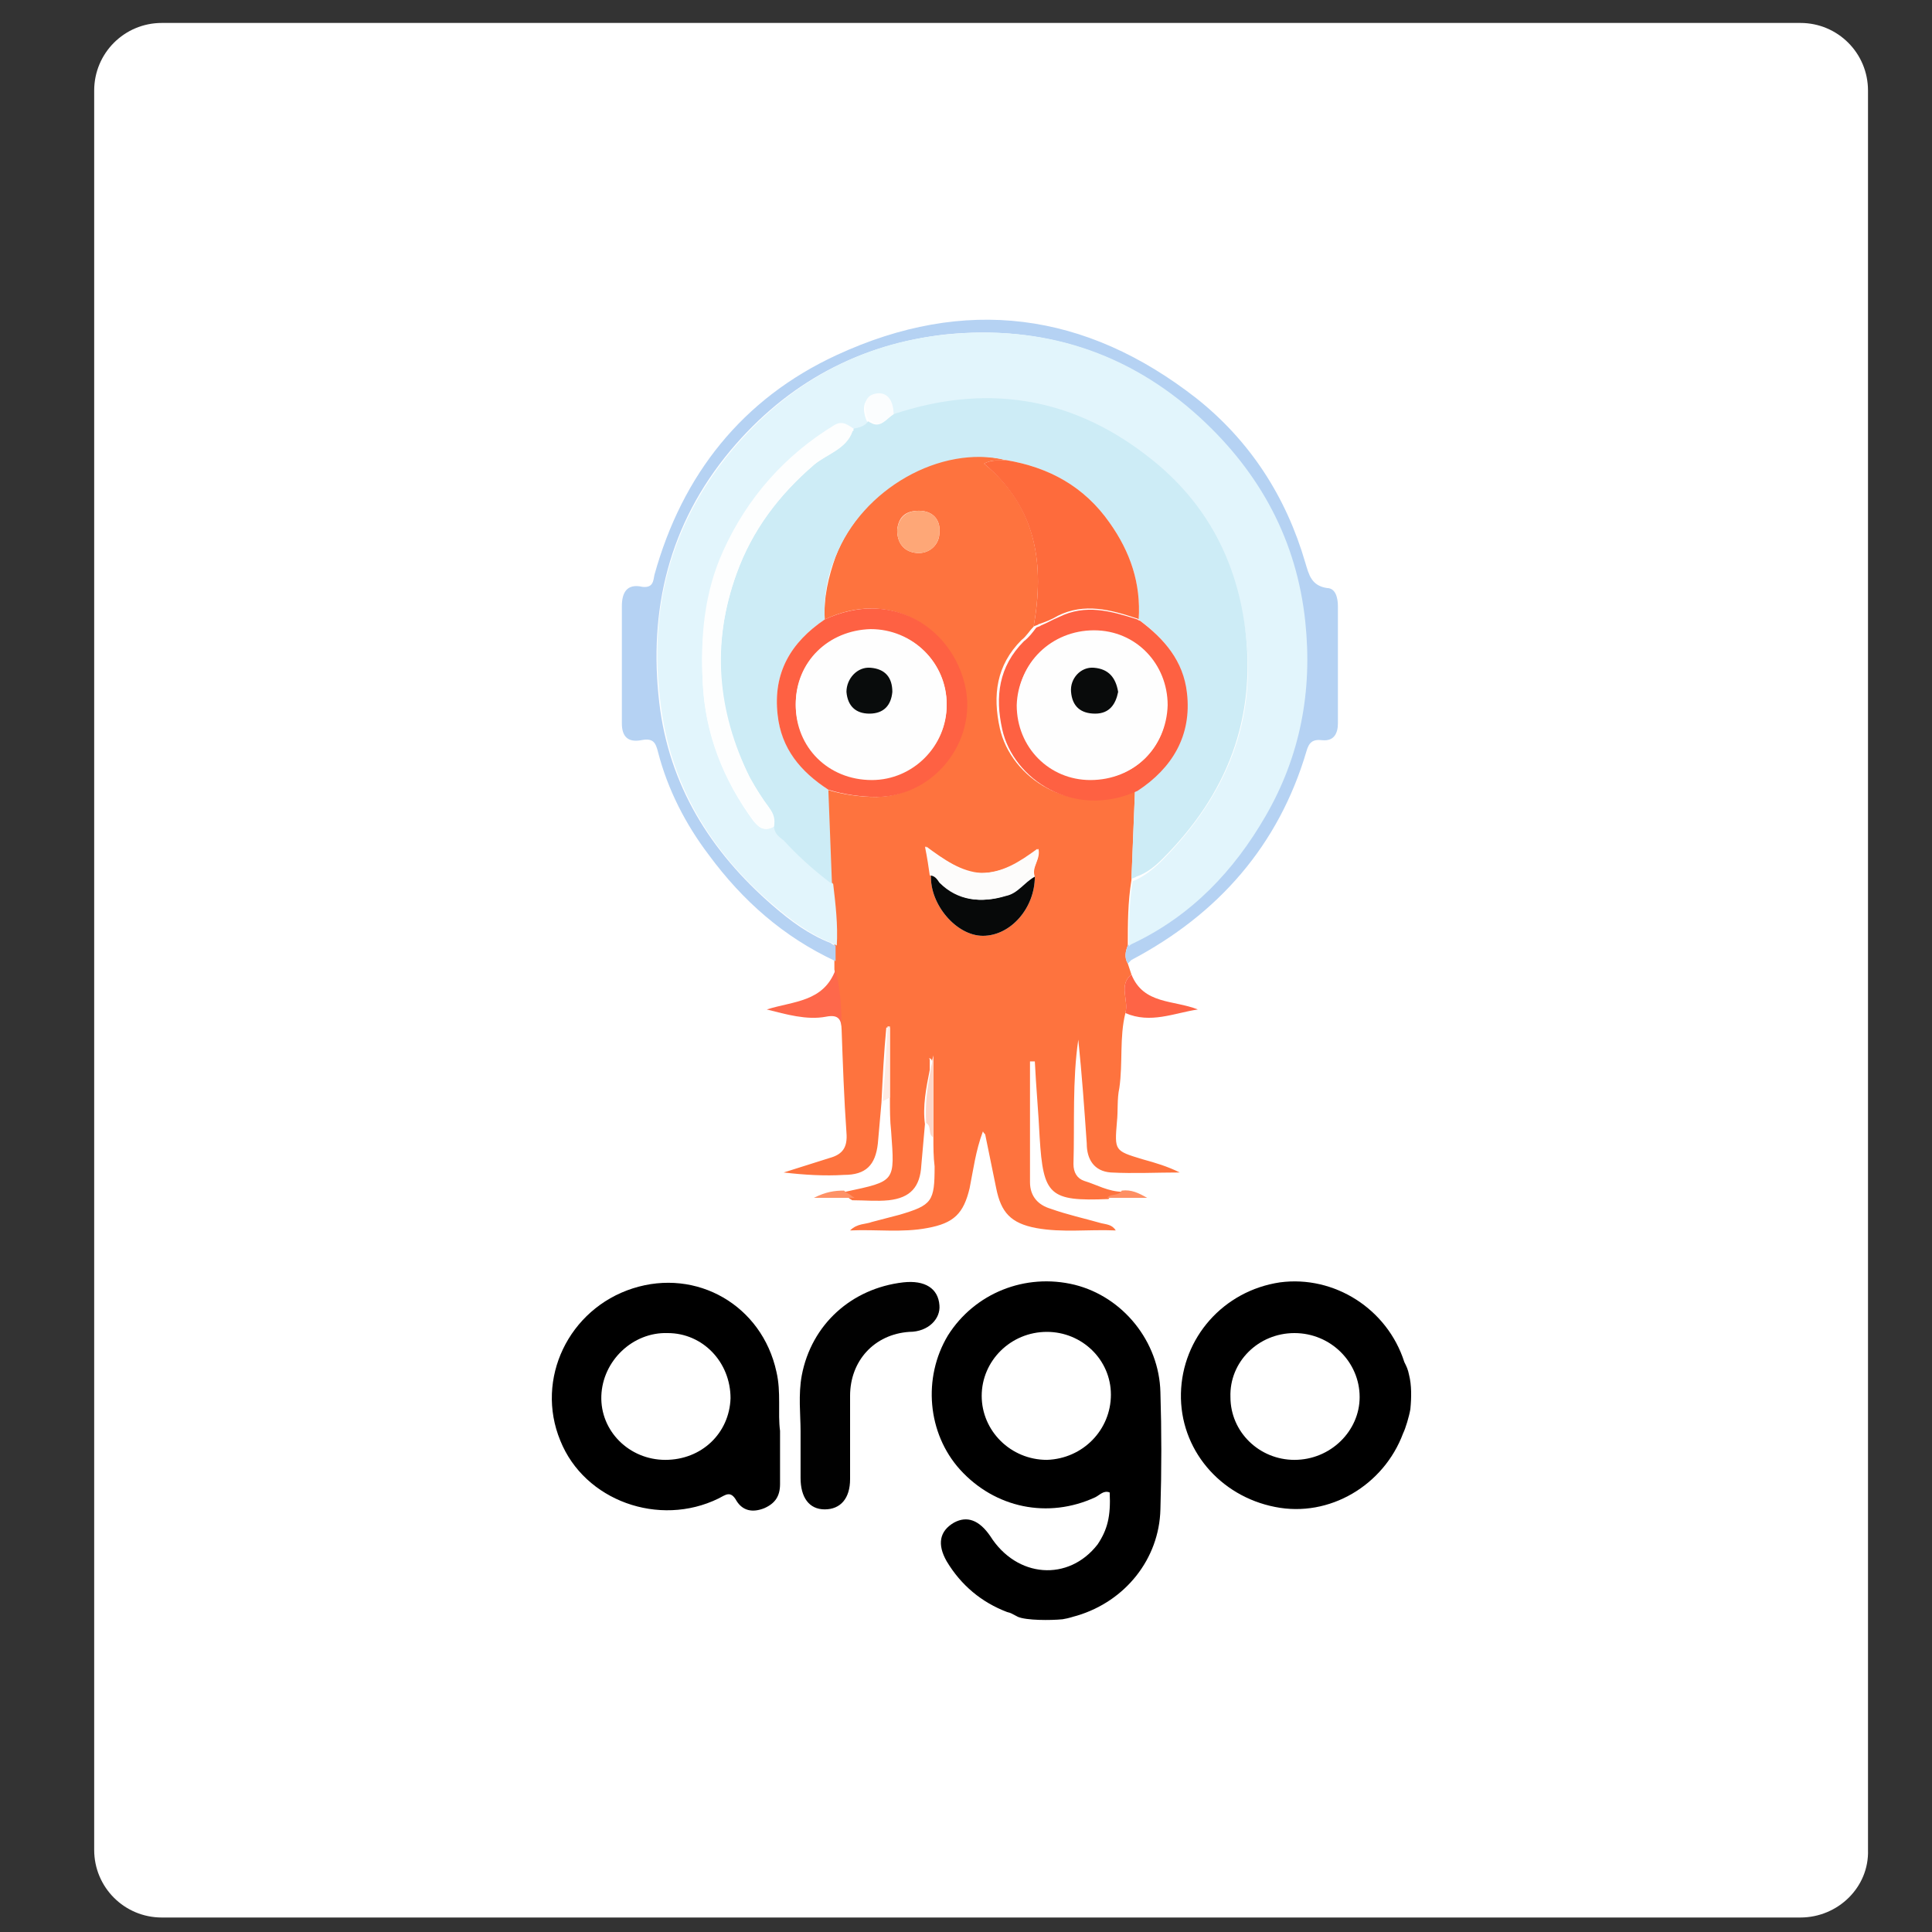
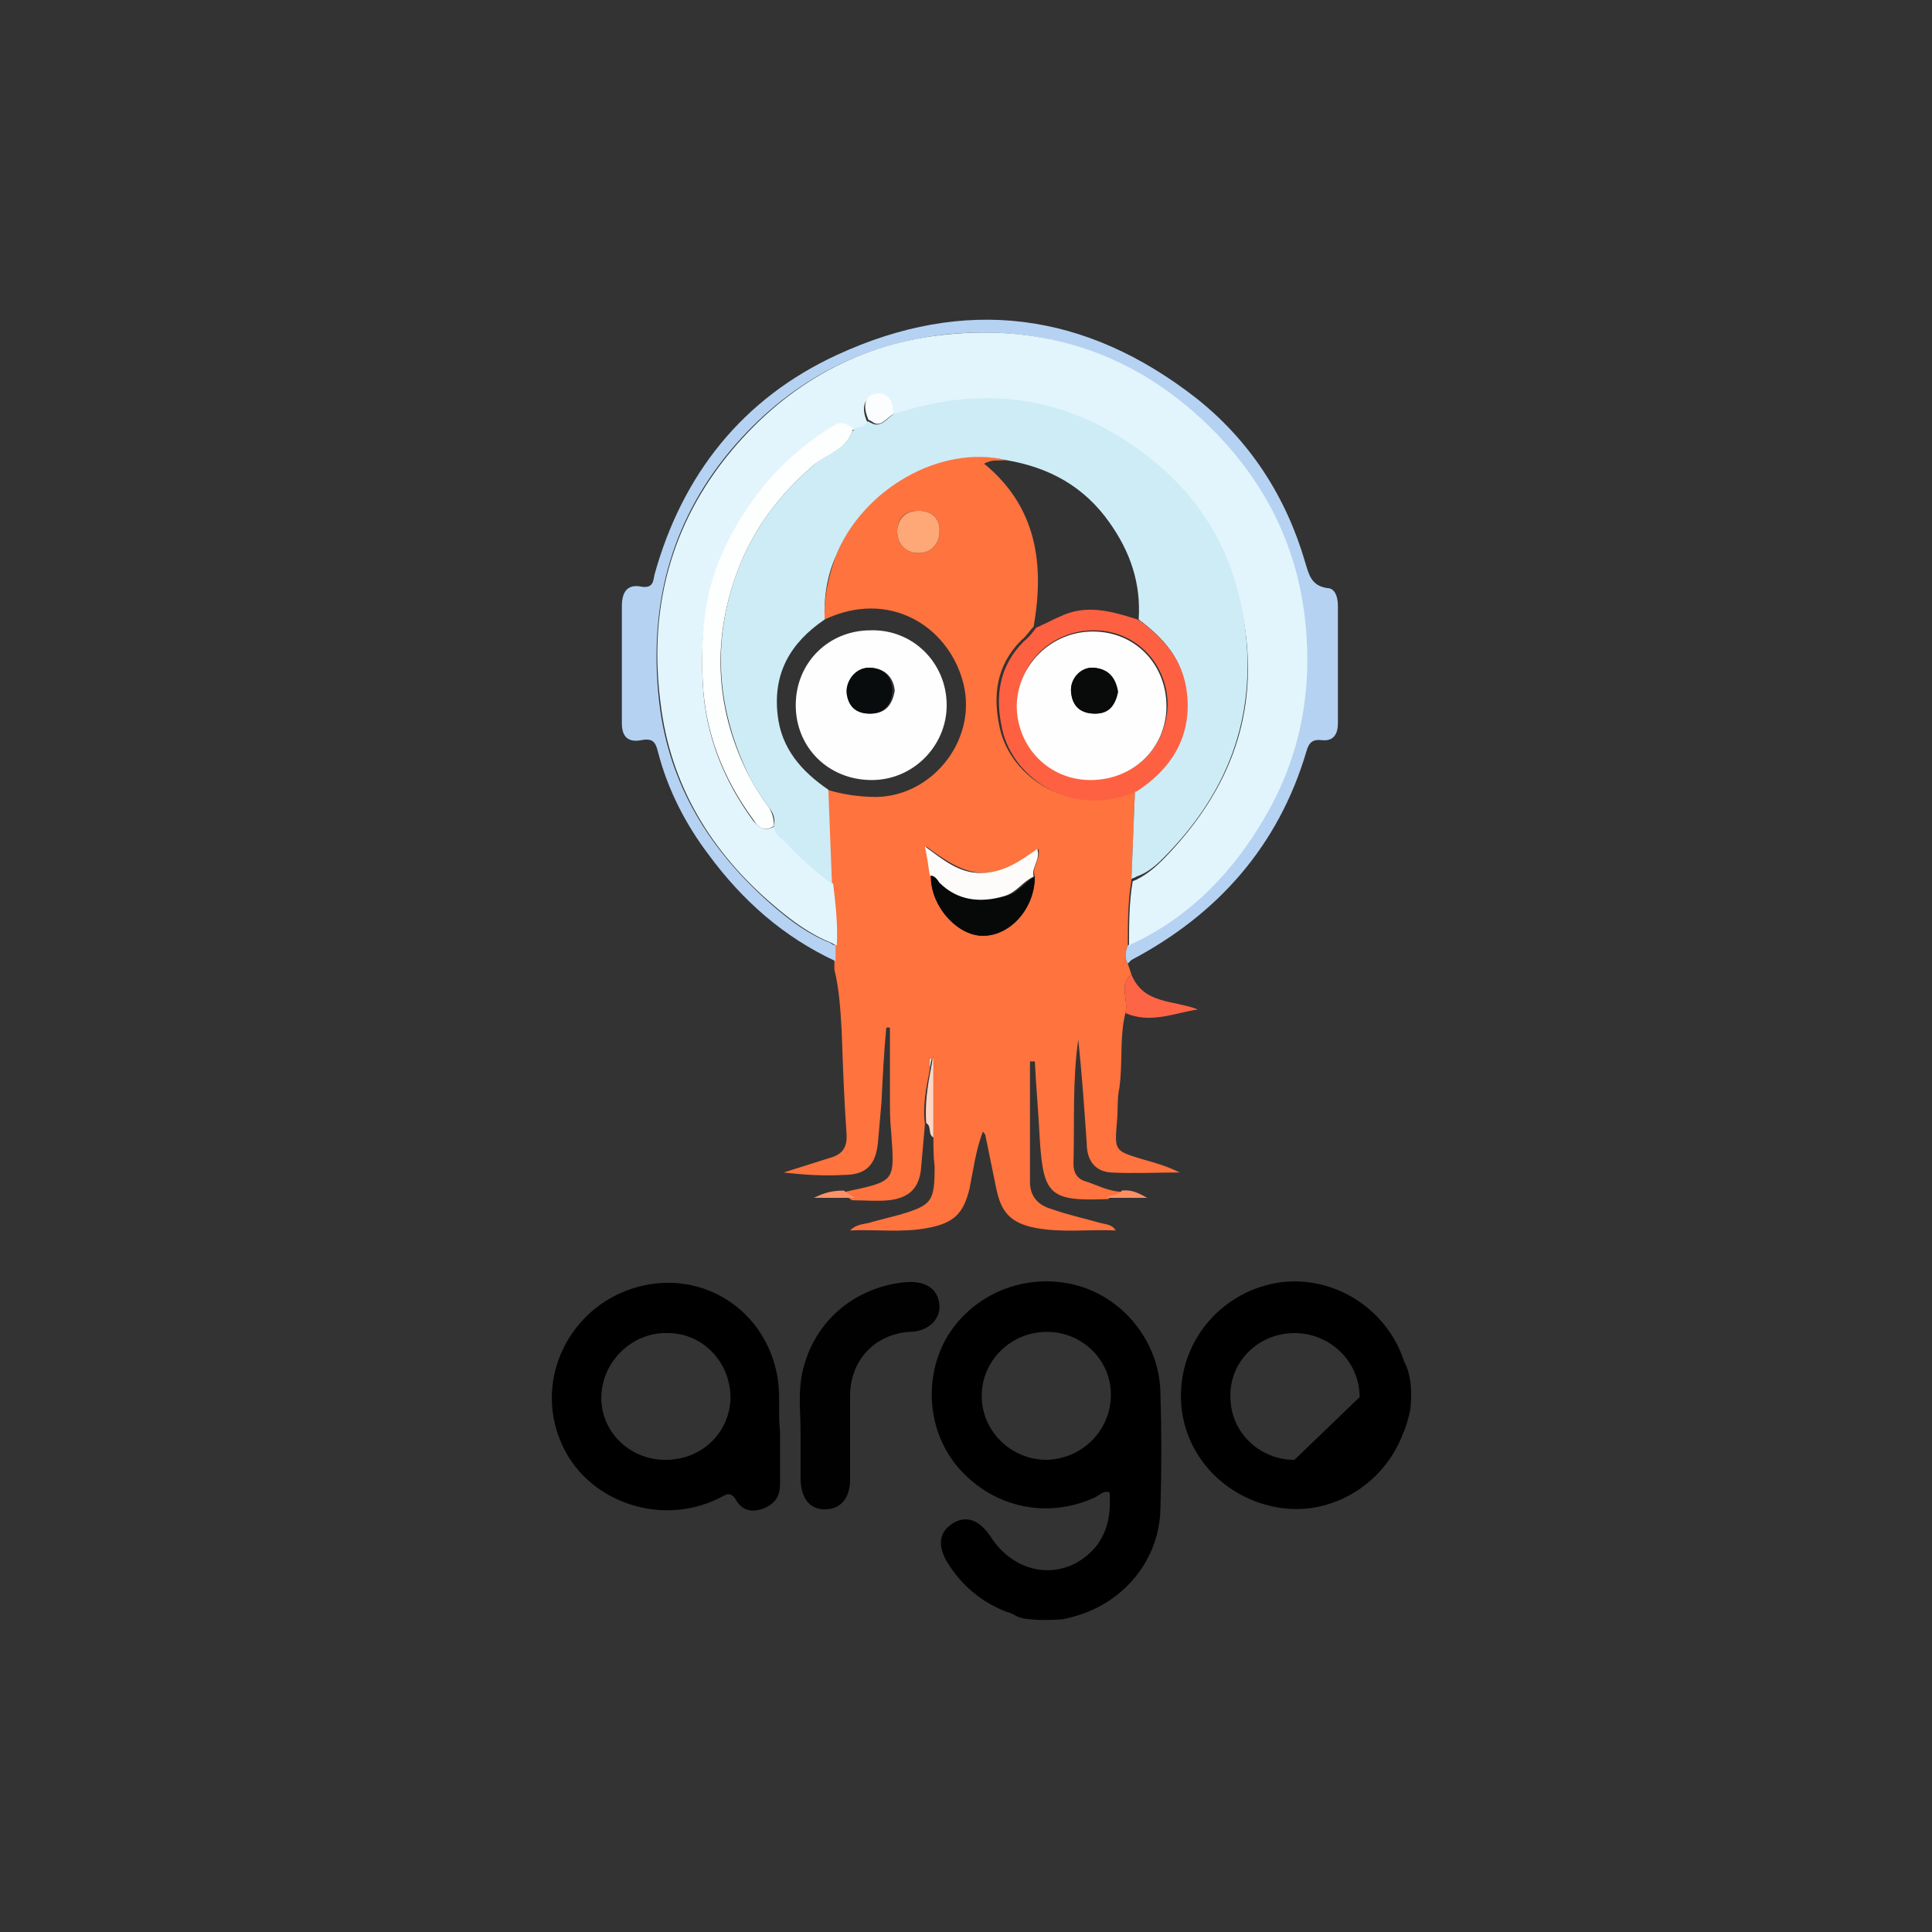
<svg xmlns="http://www.w3.org/2000/svg" version="1.1" id="Layer_1" x="0px" y="0px" viewBox="0 0 160 160" style="enable-background:new 0 0 160 160;" xml:space="preserve">
  <rect x="0" y="0" width="160" height="160" fill="#333333" stroke="none" />
  <style type="text/css">
	.st0{fill:#FFFFFF;}
	.st1{fill:none;}
	.st2{fill:#FEFEFE;}
	.st3{fill:#FE733E;}
	.st4{fill:#B5D2F3;}
	.st5{fill:#010101;}
	.st6{fill:#FE684B;}
	.st7{fill:#FE6446;}
	.st8{fill:#FED6C8;}
	.st9{fill:#FEEBE3;}
	.st10{fill:#FE9166;}
	.st11{fill:#FE8F64;}
	.st12{fill:#E2F5FC;}
	.st13{fill:#CDECF6;}
	.st14{fill:#FE6B3C;}
	.st15{fill:#FE6142;}
	.st16{fill:#FE6143;}
	.st17{fill:#070909;}
	.st18{fill:#FDFCFB;}
	.st19{fill:#FEA777;}
	.st20{fill:#FDFEFE;}
	.st21{fill:#FBFDFE;}
	.st22{fill:#090B0B;}
	.st23{fill:#090C0C;}
</style>
-   <path class="st0" d="M149.1,158.8H13.4c-3.1,0-5.6-2.5-5.6-5.6V7.5c0-3.1,2.5-5.6,5.6-5.6h135.7c3.1,0,5.6,2.5,5.6,5.6v145.7  C154.8,156.3,152.2,158.8,149.1,158.8z" />
  <g>
    <path class="st1" d="M92,115.5c0-2.9-2.4-5.2-5.3-5.2c-2.9,0-5.4,2.4-5.4,5.3c0,2.9,2.4,5.3,5.4,5.3C89.6,120.8,92,118.4,92,115.5z   " />
    <path class="st1" d="M55.3,110.3c-2.9,0-5.4,2.4-5.5,5.2c-0.1,2.9,2.3,5.2,5.3,5.3c3,0,5.3-2.1,5.3-5.1   C60.4,112.8,58.2,110.3,55.3,110.3z" />
    <path class="st1" d="M107.2,110.3c-3,0-5.3,2.4-5.3,5.3c0.1,2.9,2.4,5.2,5.3,5.2c3,0,5.4-2.4,5.4-5.3   C112.6,112.7,110.2,110.3,107.2,110.3z" />
    <path class="st2" d="M77,87.6C77.1,87.6,77.1,87.7,77,87.6c0,0.3,0,0.6,0,0.9c0-0.2,0.1-0.4,0.1-0.6C77.2,87.5,76.9,87.7,77,87.6z" />
    <path class="st2" d="M94.1,65.4C94.1,65.4,94.1,65.4,94.1,65.4C94.1,65.4,94.1,65.4,94.1,65.4C94.1,65.4,94.1,65.4,94.1,65.4   L94.1,65.4z" />
    <path class="st2" d="M83.4,38.1L83.4,38.1C83.4,38.1,83.4,38.1,83.4,38.1C83.4,38.1,83.4,38.1,83.4,38.1z" />
    <path d="M89,106.4c-4.1-1-8.3,0.7-10.5,4.2c-2.1,3.5-1.7,8.1,1,11.1c2.9,3.2,7.3,4.1,11.2,2.3c0.4-0.2,0.7-0.6,1.2-0.4   c0.1,2-0.2,3.1-1,4.3c-2.4,3.1-6.7,2.8-8.9-0.7c-0.9-1.3-1.9-1.7-3-1.1c-1.2,0.7-1.4,1.8-0.6,3.2c1.2,2,2.9,3.4,5,4.2   c0.4,0.1,0.3,0.1,0.9,0.4c0.7,0.3,2.7,0.3,3.7,0.2c0.6-0.1,0.8-0.2,1.2-0.3c4-1.2,6.8-4.7,6.9-8.8c0.1-3.2,0.1-6.5,0-9.7   C96,111.1,93,107.4,89,106.4z M81.3,115.6c0-2.9,2.4-5.3,5.4-5.3c2.9,0,5.3,2.3,5.3,5.2c0,2.9-2.3,5.3-5.3,5.4   C83.7,120.9,81.3,118.5,81.3,115.6z" />
-     <path d="M116.3,112.8c-1.4-4.4-5.8-7.2-10.3-6.6c-4.7,0.7-8.1,4.6-8.2,9.2c-0.1,4.6,3.2,8.5,7.8,9.4c4.5,0.9,9-1.8,10.6-6.1   c0.2-0.4,0.5-1.4,0.6-2c0.1-1,0.1-2-0.1-2.8C116.6,113.4,116.5,113.2,116.3,112.8z M107.2,120.9c-2.9,0-5.3-2.3-5.3-5.2   c-0.1-2.9,2.3-5.3,5.3-5.3c3,0,5.4,2.4,5.4,5.3C112.6,118.5,110.2,120.9,107.2,120.9z" />
+     <path d="M116.3,112.8c-1.4-4.4-5.8-7.2-10.3-6.6c-4.7,0.7-8.1,4.6-8.2,9.2c-0.1,4.6,3.2,8.5,7.8,9.4c4.5,0.9,9-1.8,10.6-6.1   c0.2-0.4,0.5-1.4,0.6-2c0.1-1,0.1-2-0.1-2.8C116.6,113.4,116.5,113.2,116.3,112.8z M107.2,120.9c-2.9,0-5.3-2.3-5.3-5.2   c-0.1-2.9,2.3-5.3,5.3-5.3c3,0,5.4,2.4,5.4,5.3z" />
    <path class="st3" d="M92.5,92.9c0.1-0.9,0-1.9,0.2-2.8c0.3-2.1,0-4.2,0.5-6.2c0.3-1.1-0.6-2.3,0.5-3.2l0,0   c-0.1-0.3-0.2-0.6-0.3-0.9c-0.3-0.5-0.2-1,0-1.5l0,0c0-1.8,0-3.6,0.3-5.4c0.1-2.5,0.2-5,0.3-7.5c0,0,0,0,0,0   c-5.3,2.4-10.3-1-11.2-5.1c-0.6-2.7-0.3-5.2,1.8-7.3c0.4-0.3,0.6-0.7,1-1.1c0.9-5.1,0.3-9.9-4.1-13.5c0.7-0.4,1.2-0.2,1.8-0.3v0   c-5.4-1.4-11.9,2.3-14.1,8c-0.6,1.7-1,3.4-0.9,5.2c5.3-2.5,10.1,0.5,11.4,5c1.4,4.7-2.3,9.6-7.1,9.7c-1.4,0-2.8-0.2-4.1-0.6   c0.1,2.6,0.2,5.2,0.3,7.8l0,0c0.2,1.7,0.4,3.4,0.3,5.1c0,0.4,0,0.8,0,1.2l0,0l0,0c0,0.3,0,0.5,0,0.8c0.4,1.6,0.5,3.3,0.6,5   c0,0,0-0.1,0-0.1c0,0,0,0.1,0,0.1c0.1,2.8,0.2,5.7,0.4,8.5c0.1,1.2-0.3,1.8-1.4,2.1c-1.3,0.4-2.5,0.8-3.8,1.2   c1.7,0.2,3.4,0.3,5,0.2c1.8,0,2.6-0.8,2.8-2.6c0.1-1.1,0.2-2.3,0.3-3.4c0.1-2.1,0.2-4.1,0.4-6.2c0.1,0,0.2,0,0.3,0c0,2,0,3.9,0,5.9   l0,0c0,0.9,0,1.8,0.1,2.7c0.3,4.2,0.4,4.1-3.8,5c-0.1,0-0.2,0.1-0.3,0.1c0.2,0.2,0.5,0.3,0.7,0.5c0.1,0,0.1,0.1,0.2,0.1   c1,0,2,0.1,3,0c1.8-0.2,2.6-1.1,2.7-2.9c0.1-1.1,0.2-2.3,0.3-3.4c-0.2-1.5,0.1-3,0.4-4.5c0-0.3,0-0.5,0-0.8c0,0,0-0.1,0-0.1   c-0.2,0,0.1-0.2,0.2,0.2c0-0.2,0.1-0.4,0.1-0.5c0,2.3,0,4.5,0,6.8l0,0l0,0c0,0.8,0,1.6,0.1,2.4c0,2.9-0.2,3.2-2.9,4   c-0.8,0.2-1.5,0.4-2.3,0.6c-0.5,0.2-1.2,0.1-1.8,0.7c2.2-0.1,4.3,0.2,6.4-0.2c2.2-0.4,3-1.2,3.5-3.3c0.3-1.5,0.5-3.1,1.1-4.7   c0.1,0.2,0.2,0.2,0.2,0.3c0.3,1.5,0.6,2.9,0.9,4.4c0.4,2,1.2,2.9,3.3,3.3c2.2,0.4,4.3,0.1,6.6,0.2c-0.3-0.5-0.8-0.5-1.2-0.6   c-1.4-0.4-2.8-0.7-4.2-1.2c-1-0.3-1.7-1-1.7-2.2c0-3.3,0-6.7,0-10c0.1,0,0.3,0,0.4,0c0.1,2.1,0.3,4.2,0.4,6.3   c0.3,4.8,0.8,5.3,5.7,5.1c0.3-0.5,0.9-0.1,1.2-0.6c-1.2,0-2.2-0.6-3.2-0.9c-0.6-0.2-0.9-0.7-0.9-1.4c0.1-3.4-0.1-6.9,0.4-10.3   c0.3,2.9,0.5,5.7,0.7,8.6C90,96,90.6,97,92,97.1c1.9,0.1,3.8,0,5.7,0c-1-0.5-2-0.8-3.1-1.1C92.3,95.3,92.3,95.3,92.5,92.9z    M77.8,44.1c0,1-0.8,1.7-1.7,1.7c-1,0-1.8-0.6-1.8-1.9c0.1-1,0.6-1.6,1.8-1.6C77.3,42.3,77.9,43.1,77.8,44.1z M85.7,72.6   c0,2.6-2,4.9-4.3,4.9c-2.2,0-4.4-2.6-4.3-5l0,0c-0.1-0.7-0.2-1.4-0.4-2.4c1.5,1.1,2.9,2.1,4.6,2.2c1.8,0,3.2-0.9,4.7-2   C86.2,71.2,85.4,71.8,85.7,72.6z" />
    <path class="st4" d="M69.2,78.3c-0.1,0-0.3-0.1-0.4-0.2c-1.8-0.7-3.3-1.8-4.8-3.1c-5.2-4.5-8.6-10-9.4-16.8   c-0.9-7.7,0.8-14.8,5.9-20.9c4.7-5.6,10.7-8.8,17.8-9.6c7.9-0.8,15,1.4,21,6.9c5,4.6,7.9,10.2,8.7,16.9c0.6,5.7-0.4,11.1-3.3,16.1   c-2.6,4.5-6.2,8.2-10.9,10.5c-0.1,0.1-0.3,0.1-0.4,0.2l0,0l0,0c-0.2,0.5-0.3,1,0,1.5l0,0c0.1-0.1,0.2-0.2,0.3-0.3   c7.2-3.8,12.2-9.5,14.5-17.3c0.2-0.7,0.5-1,1.3-0.9c1,0.1,1.3-0.6,1.3-1.4c0-3.2,0-6.5,0-9.7c0-0.7-0.2-1.5-0.9-1.5   c-1.3-0.2-1.5-1.1-1.8-2.1c-1.6-5.5-4.6-10.1-9-13.6c-9.2-7.2-19.2-8.5-29.8-3.6c-7.8,3.6-12.8,9.9-15.1,18.2c-0.1,0.5-0.1,1.1-1,1   c-1.3-0.3-1.7,0.5-1.7,1.6c0,3.2,0,6.5,0,9.7c0,1.1,0.5,1.6,1.6,1.4c1-0.2,1.2,0.2,1.4,1c0.8,3.1,2.3,6,4.2,8.5   c2.8,3.8,6.2,6.8,10.5,8.8l0,0C69.2,79.1,69.2,78.7,69.2,78.3z" />
    <path d="M64.3,113.6c-1.2-5.5-6.6-8.6-11.9-6.9c-5.3,1.7-8.1,7.5-6,12.6c2,5,8.2,7.2,13.1,4.8c0.6-0.3,1-0.7,1.5,0.2   c0.5,0.8,1.3,1,2.3,0.6c0.9-0.4,1.3-1,1.3-2c0-1.3,0-2.7,0-4.4C64.4,117,64.7,115.3,64.3,113.6z M55.1,120.9c-3,0-5.4-2.4-5.3-5.3   c0.1-2.9,2.6-5.3,5.5-5.2c2.9,0,5.2,2.4,5.2,5.4C60.4,118.7,58.1,120.9,55.1,120.9z" />
    <path class="st5" d="M77.8,108.1c-0.1-1.4-1.2-2.1-3-1.9c-4.3,0.5-7.6,3.5-8.4,7.7c-0.3,1.6-0.1,3.3-0.1,4.6c0,1.5,0,2.7,0,3.9   c0,1.6,0.7,2.6,2,2.6c1.3,0,2.1-0.9,2.1-2.5c0-2.3,0-4.6,0-6.9c0-2.9,2-5.1,4.9-5.3C76.9,110.3,77.9,109.2,77.8,108.1z" />
-     <path class="st6" d="M69.2,80.3c-1,2.7-3.5,2.6-5.7,3.3c1.6,0.4,3.3,0.9,4.9,0.6c1-0.2,1.2,0.2,1.3,0.8c0,0,0,0.1,0,0.1   c0,0,0,0.1,0,0.1C69.7,83.6,69.6,81.9,69.2,80.3z" />
    <path class="st7" d="M93.2,83.9c2.1,0.9,4,0,6-0.3c-2-0.8-4.5-0.4-5.5-2.9l0,0C92.6,81.6,93.5,82.8,93.2,83.9z" />
    <path class="st8" d="M77.3,87.4c0,0.2-0.1,0.4-0.1,0.5c0,0.2-0.1,0.4-0.1,0.6c-0.3,1.5-0.5,2.9-0.4,4.5c0.5,0.3,0.1,0.9,0.6,1.2   l0,0C77.3,91.9,77.3,89.6,77.3,87.4z" />
-     <path class="st9" d="M73.5,85c-0.1,2.1-0.2,4.1-0.4,6.2c0.2-0.1,0.4-0.2,0.6-0.3l0,0c0-2,0-3.9,0-5.9C73.7,85,73.6,85,73.5,85z" />
    <path class="st10" d="M67.4,99.2c1.4,0,2.4,0,3.4,0c-0.1,0-0.1-0.1-0.2-0.1c-0.2-0.2-0.5-0.3-0.7-0.5   C69.1,98.6,68.4,98.7,67.4,99.2z" />
    <path class="st11" d="M91.7,99.2c1.1,0,2.2,0,3.3,0c-0.7-0.4-1.3-0.7-2.1-0.6C92.6,99.1,92,98.8,91.7,99.2z" />
    <path class="st12" d="M93.9,78.1c4.8-2.3,8.3-6,10.9-10.5c2.9-5,3.9-10.4,3.3-16.1c-0.7-6.7-3.7-12.3-8.7-16.9   c-6-5.5-13.1-7.7-21-6.9c-7.1,0.7-13.1,4-17.8,9.6c-5.1,6.1-6.9,13.2-5.9,20.9c0.8,6.8,4.2,12.4,9.4,16.8c1.4,1.2,3,2.4,4.8,3.1   c0.1,0.1,0.2,0.1,0.4,0.2c0.1-1.7-0.1-3.4-0.3-5.1c-0.1-0.1-0.3-0.2-0.4-0.3c-1.3-1-2.5-2.1-3.6-3.3c-0.3-0.4-0.8-0.6-0.8-1.2   c-0.8,0.5-1.3,0.2-1.8-0.4c-2.5-3.4-4-7.2-4.2-11.4c-0.2-3.8,0.2-7.4,1.7-10.9c2-4.5,5.1-7.9,9.2-10.4c0.7-0.4,1.1,0,1.6,0.3   c0.5,0,0.9-0.2,1.2-0.6c0,0,0-0.1-0.1-0.1c-0.4-0.9-0.4-1.9,0.6-2.1c1-0.2,1.6,0.6,1.6,1.6c7.5-2.5,14.5-1.5,20.8,3.3   c4.7,3.6,7.4,8.4,8.3,14.3c1.1,7.6-1.5,13.8-6.8,19.2c-0.6,0.6-1.3,1.2-2.1,1.6c-0.1,0.1-0.3,0.1-0.4,0.2c-0.3,1.8-0.3,3.6-0.3,5.4   l0,0C93.6,78.2,93.7,78.2,93.9,78.1z" />
    <path class="st13" d="M96.3,71.1c5.3-5.3,7.8-11.6,6.8-19.2c-0.8-5.9-3.5-10.7-8.3-14.3c-6.3-4.8-13.3-5.8-20.8-3.3c0,0,0,0,0,0   c-0.6,0.4-1.1,1.2-1.9,0.7c-0.1,0-0.1-0.1-0.2-0.1c-0.3,0.4-0.7,0.5-1.2,0.6c0,0.1,0,0.2-0.1,0.2c-0.5,1.5-2.2,1.9-3.2,2.8   c-2.9,2.5-5.1,5.4-6.4,9c-2.1,5.8-1.6,11.4,1.1,16.9c0.5,0.9,1,1.7,1.6,2.5c0.4,0.5,0.5,1,0.4,1.5c0,0,0,0,0,0l0,0   c0,0.6,0.4,0.9,0.8,1.2c1.1,1.2,2.3,2.3,3.6,3.3c0.1,0.1,0.3,0.2,0.4,0.3l0,0c-0.1-2.6-0.2-5.2-0.3-7.8c0,0,0,0,0,0   c-2.2-1.5-3.9-3.4-4.2-6.2c-0.4-3.5,1.1-6,3.9-7.9c0,0,0,0,0,0l0,0c-0.1-1.8,0.2-3.6,0.9-5.2c2.2-5.6,8.7-9.3,14.1-8c0,0,0,0,0,0   c3.6,0.6,6.5,2.2,8.6,5.2c1.7,2.4,2.6,5,2.4,8l0,0c2,1.5,3.7,3.3,3.9,6c0.4,3.6-1.2,6.2-4.2,8l0,0c0,0,0,0,0,0   c-0.1,2.5-0.2,5-0.3,7.5c0.1-0.1,0.3-0.1,0.4-0.2C95,72.3,95.7,71.7,96.3,71.1z" />
-     <path class="st14" d="M87.6,51c2.2-1.1,4.4-0.5,6.5,0.2c0.1,0,0.2,0.1,0.2,0.1c0.2-3-0.7-5.6-2.4-8c-2.1-3-5-4.6-8.6-5.2   c0,0,0,0,0,0c-0.5,0.1-1.1-0.1-1.8,0.3c4.4,3.7,5,8.4,4.1,13.5c0.1-0.1,0.3-0.1,0.4-0.2C86.6,51.5,87.1,51.3,87.6,51z" />
    <path class="st15" d="M98.3,57.4c-0.3-2.7-1.9-4.5-3.9-6l0,0c-0.1,0-0.2-0.1-0.2-0.1c-2.2-0.7-4.3-1.3-6.5-0.2   c-0.5,0.2-1,0.5-1.5,0.7c-0.1,0.1-0.3,0.1-0.4,0.2c-0.3,0.4-0.6,0.8-1,1.1c-2.1,2.1-2.4,4.6-1.8,7.3c0.9,4.1,5.9,7.5,11.2,5.1   c0,0,0,0,0,0C97.1,63.6,98.7,60.9,98.3,57.4z M90.4,64.5c-3.5,0-6.1-2.8-6.1-6.2c0-3.4,2.8-6.1,6.3-6.1c3.5,0,6.1,2.8,6.1,6.2   C96.6,61.9,93.9,64.6,90.4,64.5z" />
-     <path class="st16" d="M68.3,51.3c-2.8,1.9-4.3,4.4-3.9,7.9c0.3,2.8,1.9,4.7,4.2,6.2c0,0,0,0,0,0c1.3,0.4,2.7,0.6,4.1,0.6   c4.9-0.1,8.5-5,7.1-9.7C78.5,51.8,73.7,48.8,68.3,51.3L68.3,51.3C68.4,51.3,68.3,51.3,68.3,51.3z M72.2,64.5   c-3.5,0-6.3-2.7-6.3-6.2c0-3.5,2.7-6.1,6.2-6.2c3.5,0,6.3,2.8,6.3,6.2C78.4,61.8,75.6,64.5,72.2,64.5z" />
    <path class="st17" d="M77.9,73.1c-0.2-0.2-0.4-0.6-0.8-0.6l0,0l0,0c-0.1,2.4,2.1,5,4.3,5c2.3,0,4.3-2.3,4.3-4.9   c-0.9,0.5-1.4,1.4-2.4,1.6C81.3,74.8,79.4,74.6,77.9,73.1z" />
    <path class="st18" d="M85.9,70.3c-1.5,1.1-2.9,2-4.7,2c-1.8,0-3.1-1.1-4.6-2.2c0.2,1,0.3,1.7,0.4,2.4l0,0c0.4,0,0.6,0.3,0.8,0.6   c1.5,1.5,3.4,1.7,5.4,1.1c1-0.3,1.5-1.2,2.4-1.6C85.4,71.8,86.2,71.2,85.9,70.3z" />
    <path class="st19" d="M76.1,42.3c-1.2,0-1.7,0.7-1.8,1.6c0,1.3,0.8,1.9,1.8,1.9c1,0,1.7-0.8,1.7-1.7C77.9,43.1,77.3,42.3,76.1,42.3   z" />
    <path class="st20" d="M64.1,68.4c0-0.5-0.1-1-0.4-1.5c-0.6-0.8-1.1-1.6-1.6-2.5c-2.8-5.4-3.2-11.1-1.1-16.9c1.3-3.6,3.5-6.5,6.4-9   c1.1-0.9,2.7-1.3,3.2-2.8c0-0.1,0.1-0.2,0.1-0.2c-0.5-0.3-0.9-0.7-1.6-0.3c-4.1,2.5-7.2,6-9.2,10.4c-1.6,3.5-1.9,7.2-1.7,10.9   c0.2,4.2,1.7,8,4.2,11.4C62.8,68.6,63.4,68.9,64.1,68.4L64.1,68.4C64.1,68.4,64.1,68.4,64.1,68.4z" />
    <path class="st21" d="M74,34.3C74,34.3,74,34.3,74,34.3c0-1.1-0.5-1.9-1.5-1.7c-1,0.2-1,1.2-0.6,2.1c0,0,0,0.1,0.1,0.1   c0.1,0,0.1,0.1,0.2,0.1C72.9,35.5,73.4,34.6,74,34.3z" />
    <path class="st2" d="M96.6,58.5c0-3.5-2.6-6.2-6.1-6.2c-3.4,0-6.2,2.7-6.3,6.1c0,3.5,2.7,6.2,6.1,6.2   C93.9,64.6,96.6,61.9,96.6,58.5z M90.7,59.1c-1.2,0-1.9-0.6-2-1.8c-0.1-1.1,0.9-2.1,1.9-2c1.1,0.1,1.8,0.8,1.9,1.9   C92.4,58.4,91.9,59.1,90.7,59.1z" />
    <path class="st2" d="M72.1,52.2c-3.5,0-6.2,2.7-6.2,6.2c0,3.5,2.7,6.2,6.3,6.2c3.4,0,6.2-2.8,6.2-6.2   C78.4,54.9,75.6,52.1,72.1,52.2z M72.1,59.1c-1.2,0-1.9-0.6-1.9-1.8c-0.1-1.1,0.9-2.1,2-2c1.1,0.1,1.8,0.8,1.9,1.9   C73.9,58.4,73.3,59.1,72.1,59.1z" />
    <path class="st22" d="M90.6,55.3c-1.1-0.1-2,0.9-1.9,2c0.1,1.2,0.8,1.8,2,1.8c1.2,0,1.7-0.8,1.9-1.8C92.4,56.1,91.8,55.4,90.6,55.3   z" />
    <path class="st23" d="M72.1,55.3c-1.1-0.1-2,0.9-2,2c0.1,1.2,0.8,1.8,1.9,1.8c1.2,0,1.8-0.7,1.9-1.8C73.9,56.1,73.3,55.4,72.1,55.3   z" />
  </g>
</svg>